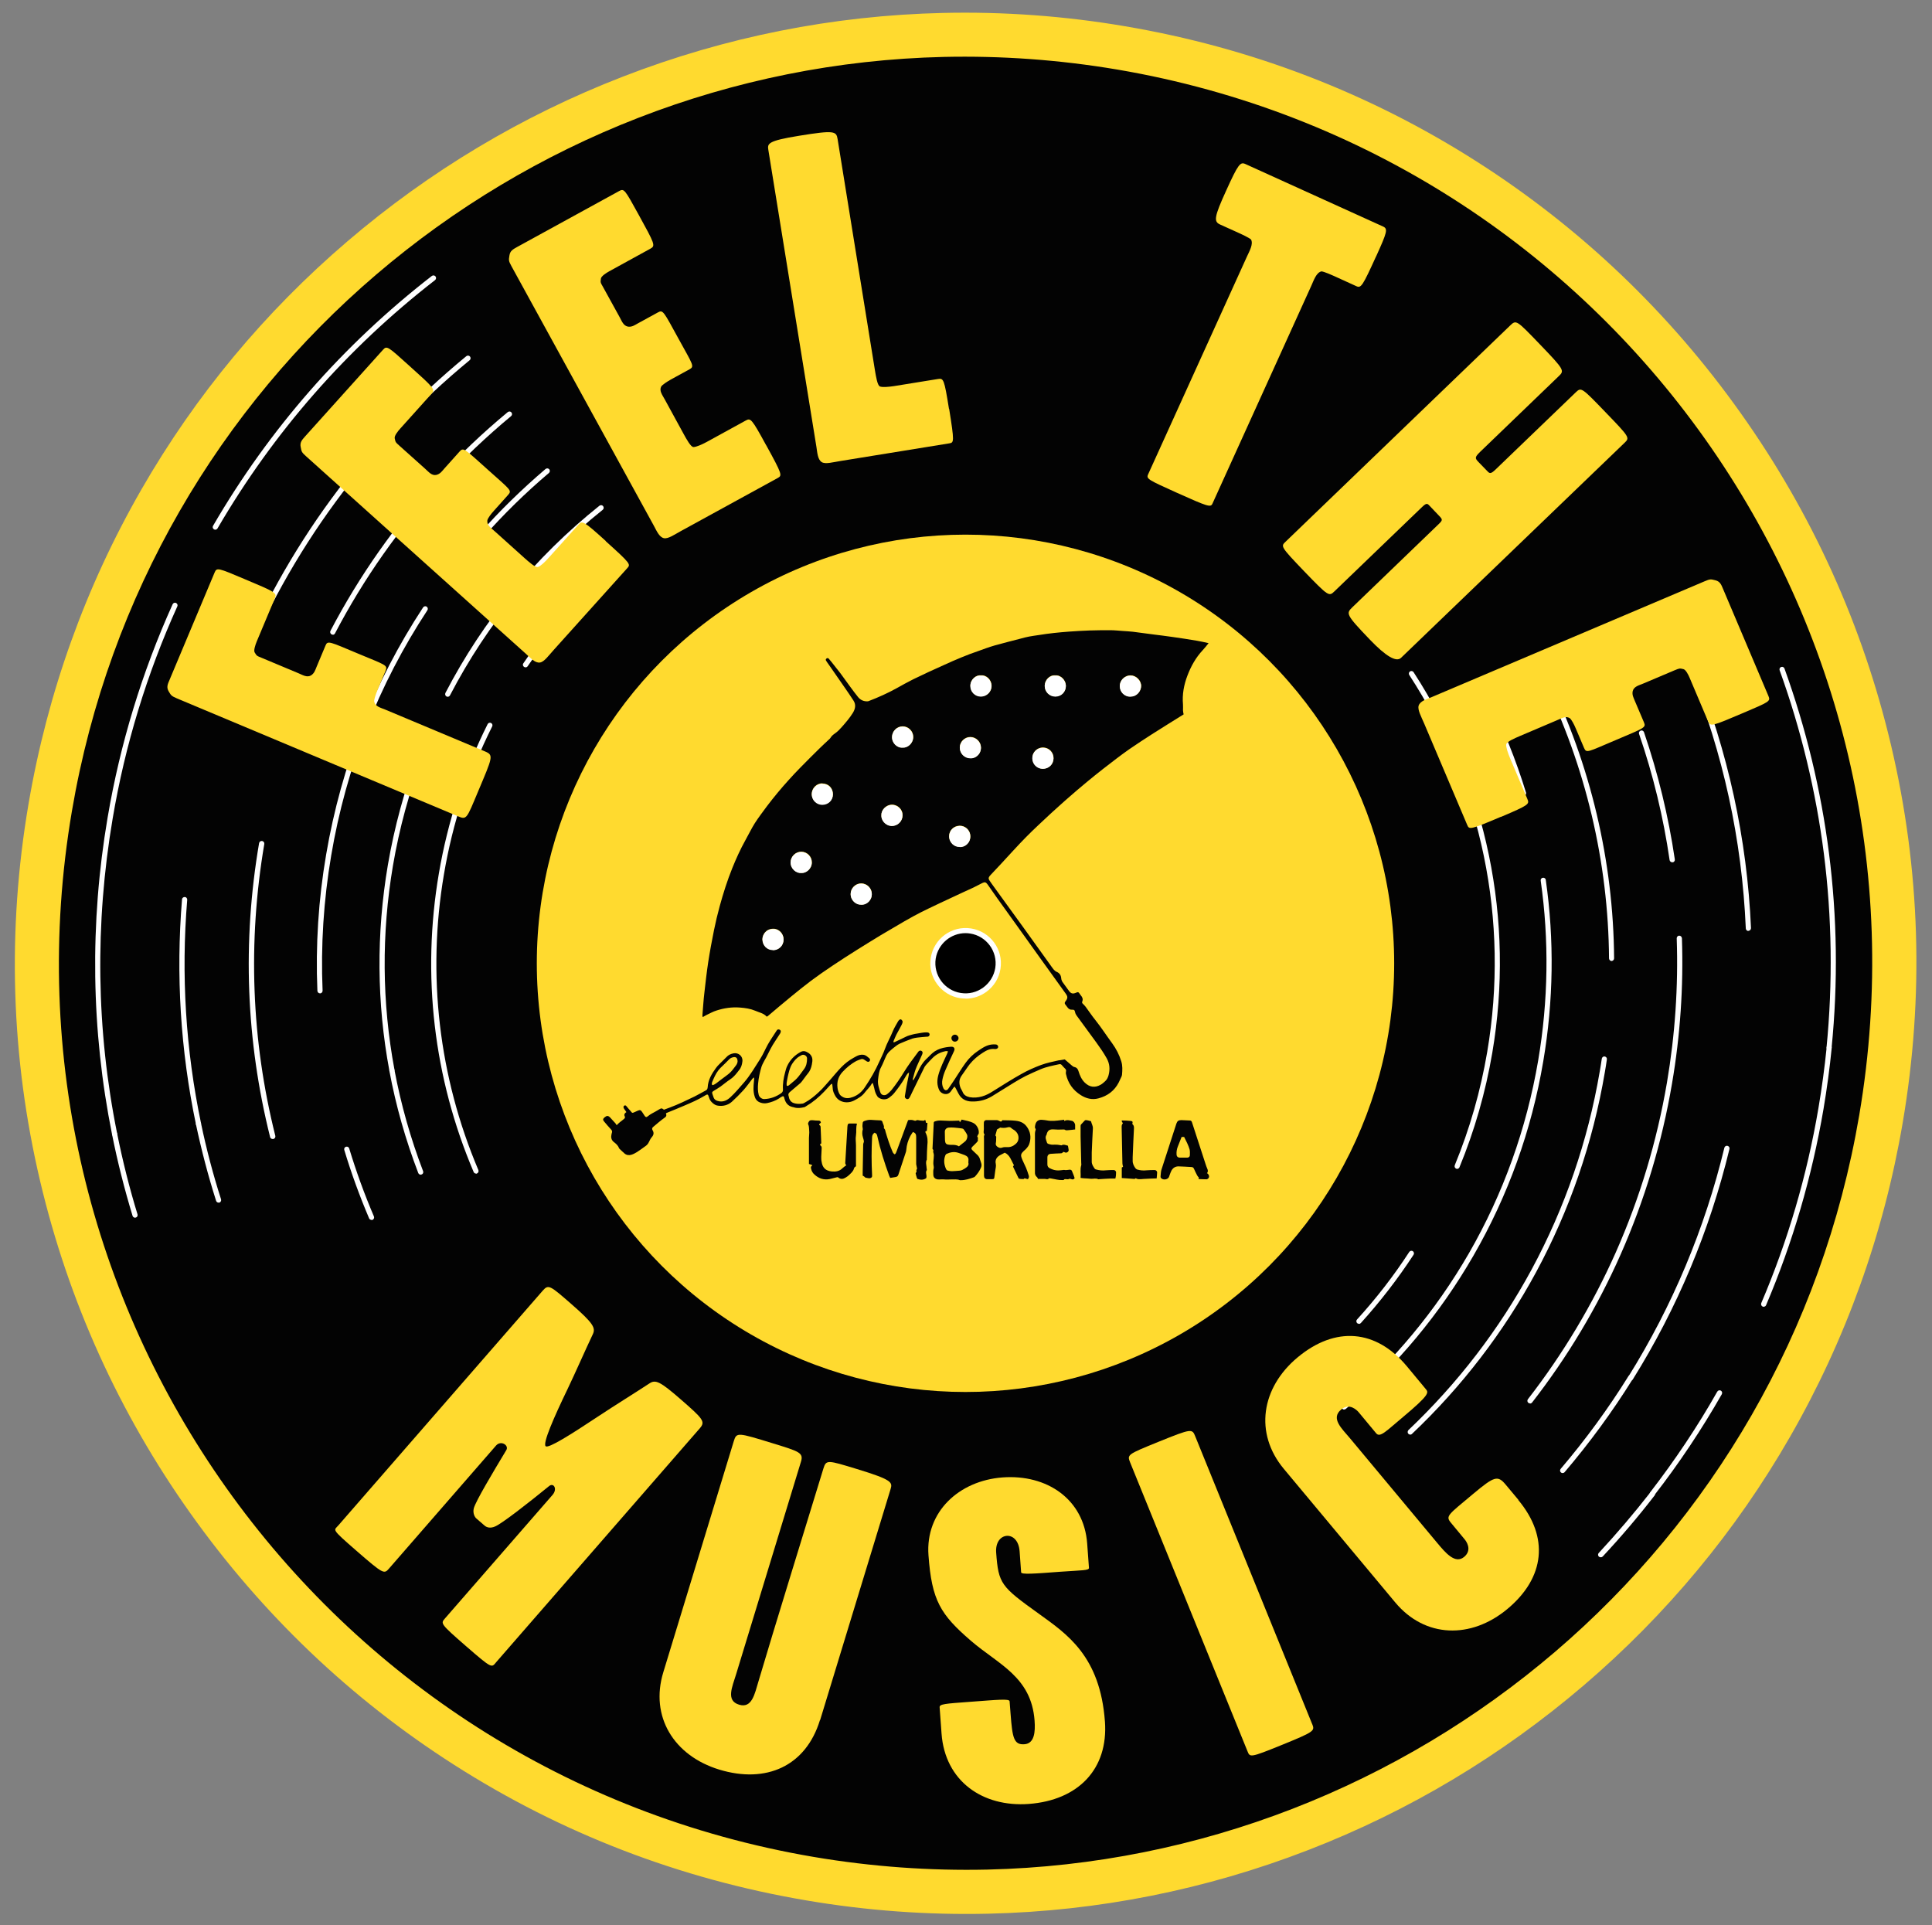
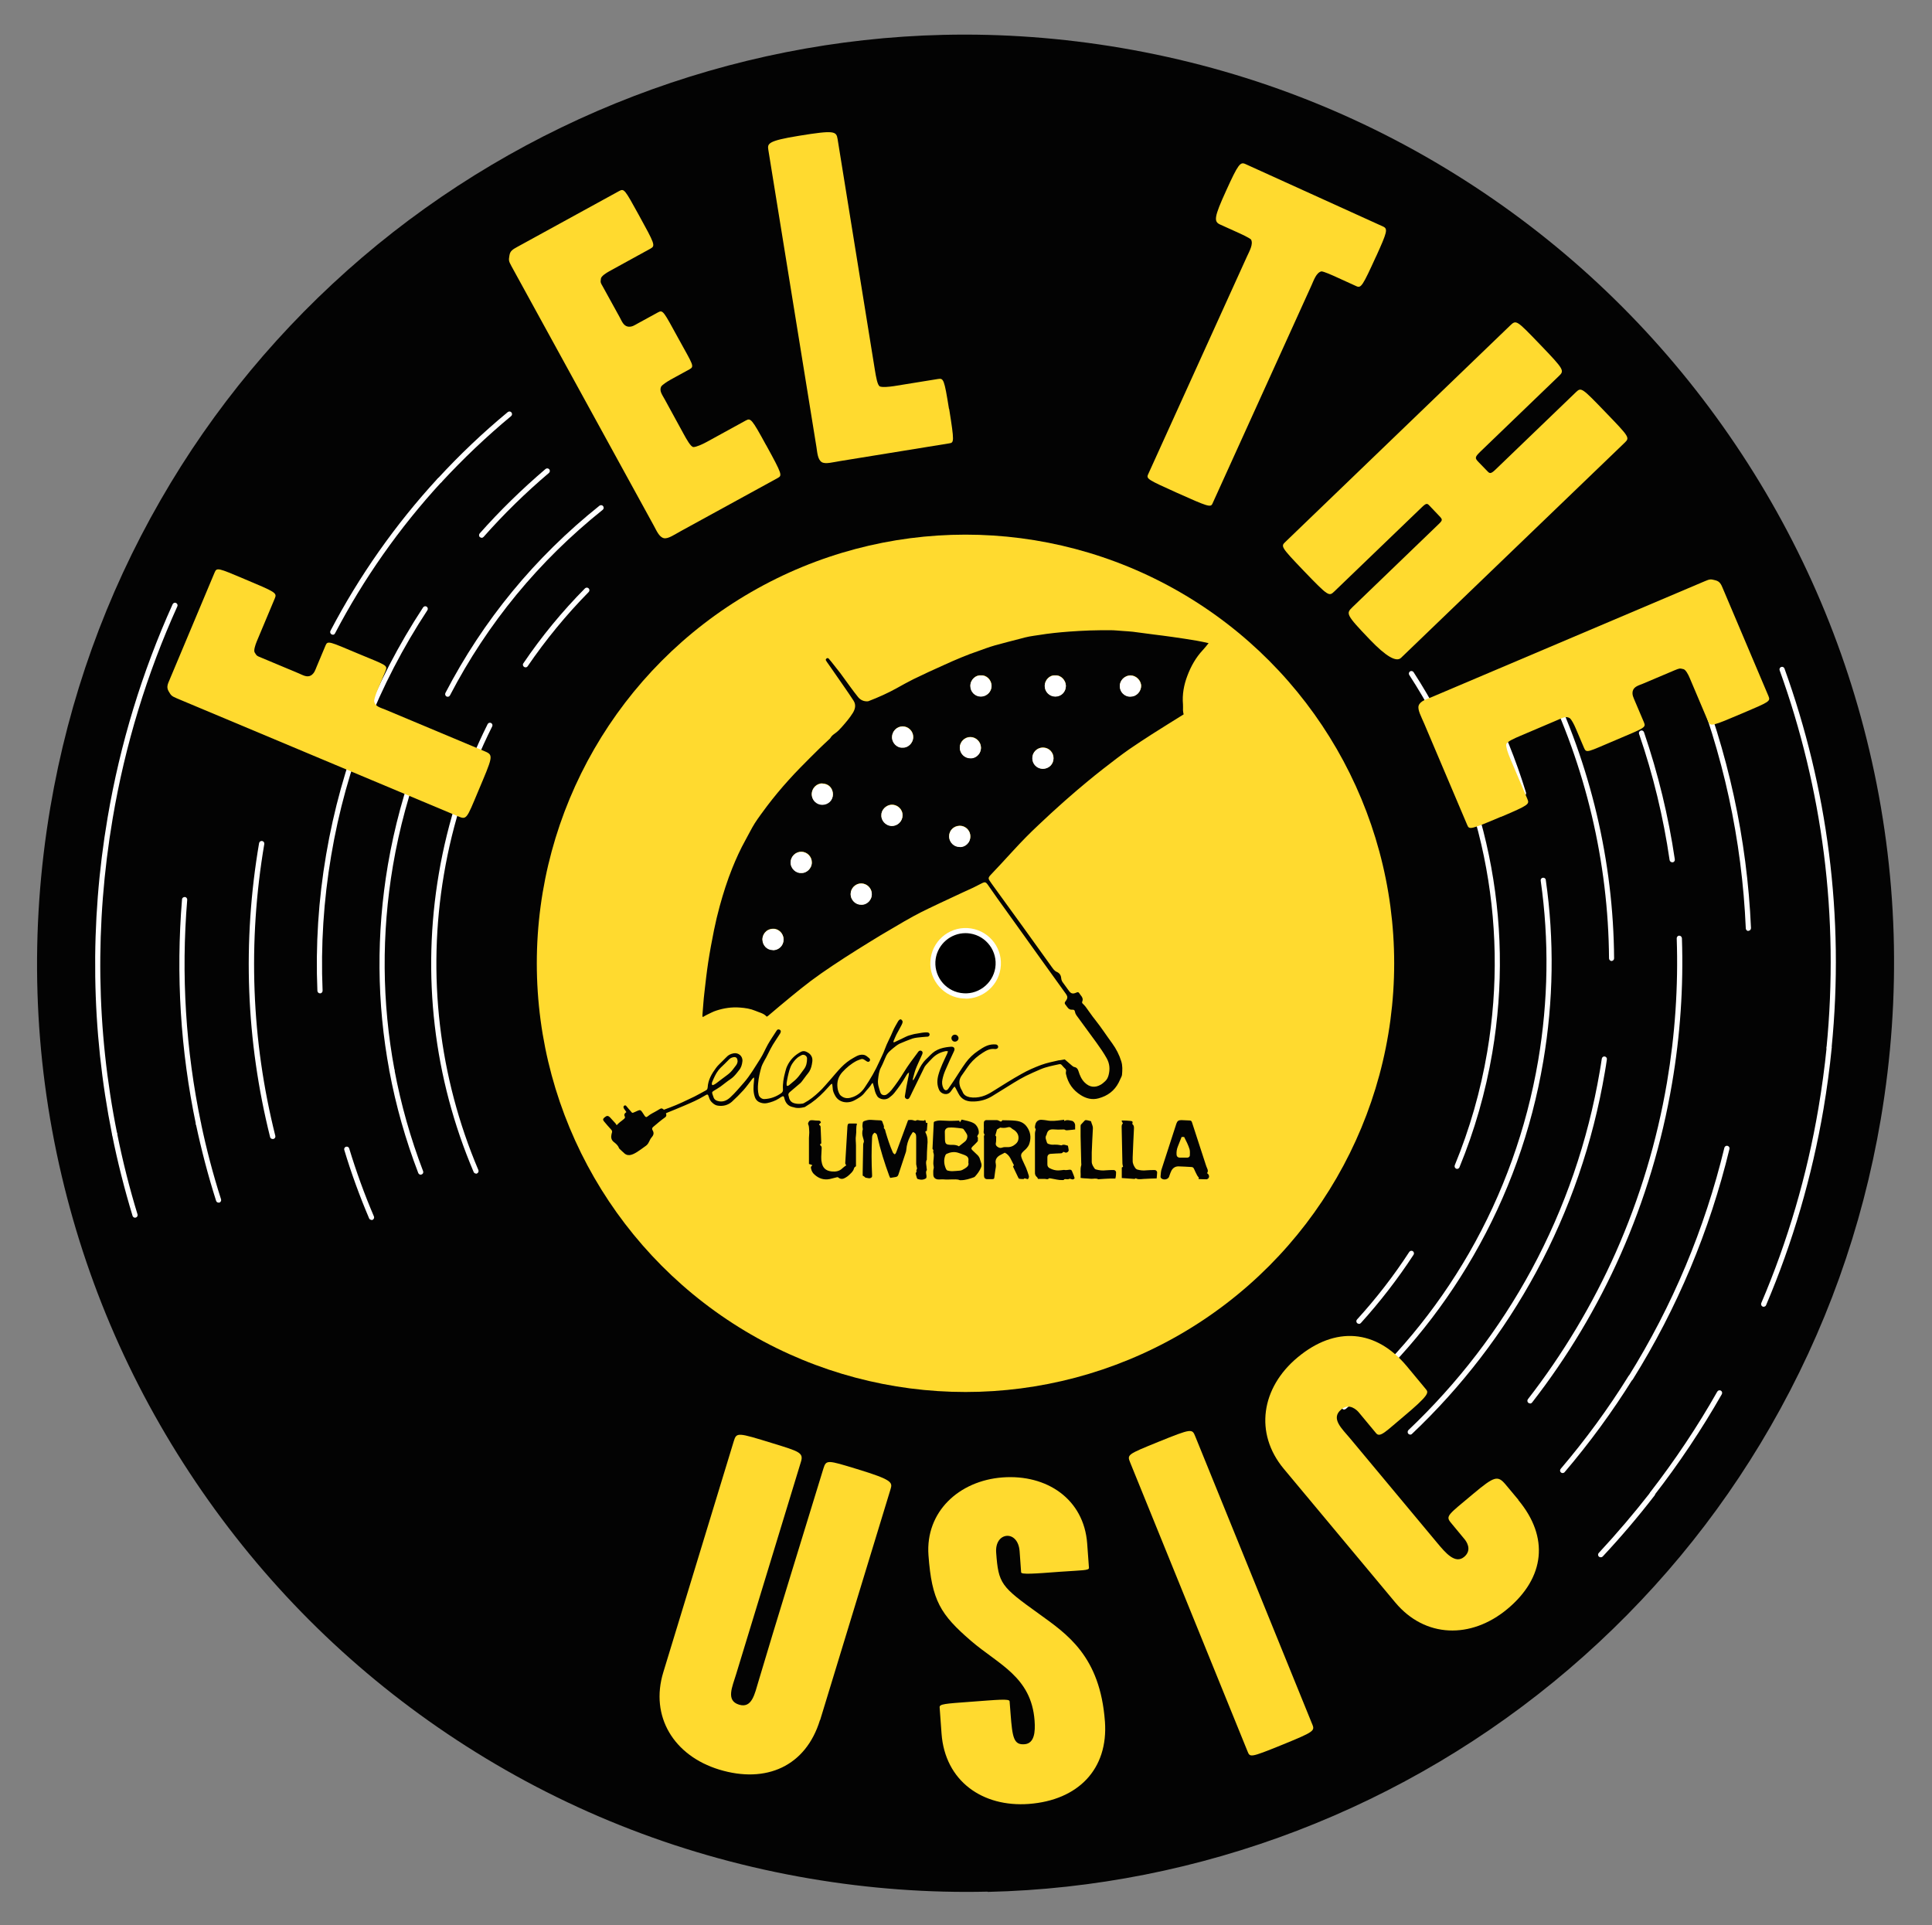
<svg xmlns="http://www.w3.org/2000/svg" id="Layer_1" viewBox="0 0 152.42 151.87">
  <rect x="0" y="0" width="152.42" height="151.87" fill="#808080" stroke="none" />
  <defs>
    <style>.cls-1{fill:#030303;}.cls-1,.cls-2,.cls-3,.cls-4{stroke-width:0px;}.cls-2{fill:#000;}.cls-3{fill:#ffda2f;}.cls-4{fill:#fff;}</style>
  </defs>
  <path class="cls-1" d="M77.93,149.24c-4.67.11-9.39-.24-14.03-1.03-9.75-1.66-18.88-5.18-27.14-10.46-7.98-5.1-14.82-11.62-20.32-19.38-5.5-7.76-9.4-16.37-11.57-25.59-2.25-9.54-2.55-19.33-.9-29.08,1.46-8.6,4.39-16.76,8.7-24.25,4.16-7.24,9.51-13.67,15.89-19.13C41.36,9.39,57.66,3.14,74.42,2.75c4.67-.11,9.39.24,14.03,1.03,9.75,1.66,18.88,5.18,27.14,10.46,7.98,5.1,14.82,11.62,20.32,19.38,5.5,7.76,9.4,16.37,11.57,25.59,2.25,9.54,2.55,19.33.9,29.08-1.46,8.6-4.39,16.76-8.7,24.25-4.16,7.24-9.51,13.67-15.89,19.13-12.82,10.96-29.11,17.21-45.88,17.59Z" />
-   <path class="cls-3" d="M74.46,4.49c4.51-.1,9.09.22,13.7,1,38.94,6.62,65.14,43.55,58.52,82.49-5.84,34.32-35.23,58.75-68.79,59.52-4.51.1-9.09-.22-13.7-1C25.25,139.88-.95,102.95,5.67,64.01,11.51,29.69,40.91,5.26,74.46,4.49M74.39,1.02h0s0,0,0,0c-8.67.2-17.16,1.89-25.26,5.03-7.93,3.07-15.23,7.44-21.71,12.98-6.53,5.58-12,12.17-16.26,19.58-4.41,7.67-7.41,16.02-8.91,24.82-1.7,9.98-1.39,19.99.92,29.77,2.23,9.44,6.21,18.25,11.85,26.19s12.63,14.62,20.8,19.84c8.46,5.41,17.81,9.01,27.79,10.7,4.75.81,9.58,1.16,14.36,1.05,8.67-.2,17.16-1.89,25.26-5.03,7.93-3.07,15.23-7.44,21.71-12.98,6.53-5.58,12-12.17,16.26-19.58,4.41-7.67,7.41-16.02,8.91-24.82,1.7-9.98,1.39-19.99-.92-29.77-2.23-9.44-6.21-18.25-11.85-26.19-5.63-7.94-12.63-14.62-20.8-19.84-8.46-5.41-17.81-9.01-27.79-10.7-4.75-.81-9.58-1.16-14.36-1.05h0Z" />
-   <path class="cls-4" d="M16.99,41.79s-.07,0-.11-.03c-.1-.06-.13-.18-.07-.28,4.44-7.64,10.25-14.27,17.26-19.71.09-.07.22-.05.29.04.07.09.05.22-.04.29-6.97,5.41-12.74,12-17.16,19.59-.04.06-.1.1-.17.1Z" />
  <path class="cls-4" d="M9.04,89.66c-.1,0-.19-.07-.2-.16-1.65-8.24-1.77-16.65-.35-25,.99-5.83,2.72-11.49,5.13-16.83.05-.1.17-.15.27-.1.1.05.15.17.1.27-2.4,5.31-4.12,10.93-5.1,16.73-1.41,8.31-1.3,16.67.35,24.85.02.11-.05.22-.16.24-.01,0-.02,0-.04,0Z" />
  <path class="cls-4" d="M10.66,96.07c-.09,0-.17-.06-.2-.14-.64-2.11-1.19-4.27-1.62-6.43-.02-.11.05-.22.16-.24.11-.02.22.05.24.16.43,2.15.97,4.3,1.61,6.39.03.11-.03.22-.14.25-.02,0-.04,0-.05,0Z" />
  <path class="cls-4" d="M126.28,122.86c-.05,0-.1-.02-.14-.05-.08-.08-.09-.21-.01-.29,1.42-1.53,2.79-3.14,4.07-4.78.07-.09.2-.11.29-.04s.11.2.04.29c-1.28,1.66-2.66,3.28-4.09,4.81-.04.04-.09.06-.14.06Z" />
  <path class="cls-4" d="M130.36,118.06s-.09-.01-.13-.04c-.09-.07-.11-.2-.04-.29,1.94-2.51,3.73-5.18,5.29-7.94.06-.1.18-.13.28-.08.1.06.13.18.08.28-1.58,2.77-3.37,5.46-5.33,7.98-.04.05-.1.08-.16.08Z" />
  <path class="cls-4" d="M139.14,103.1s-.06,0-.08-.02c-.1-.04-.15-.16-.11-.27,2.09-4.9,3.61-10.07,4.51-15.38.27-1.59.49-3.21.65-4.81.01-.11.11-.2.22-.18.11.01.19.11.18.22-.16,1.61-.38,3.24-.65,4.84-.91,5.33-2.43,10.54-4.53,15.47-.03.08-.11.12-.18.12Z" />
  <path class="cls-4" d="M144.31,82.85s-.02,0-.03,0c-.11-.01-.19-.11-.18-.22.5-5.09.43-10.23-.21-15.28-.63-4.92-1.8-9.79-3.49-14.47-.04-.11.02-.22.12-.26.11-.04.22.02.26.12,1.7,4.71,2.88,9.6,3.51,14.55.65,5.08.72,10.25.21,15.37-.01.1-.1.18-.2.18Z" />
  <path class="cls-4" d="M17.25,94.88c-.09,0-.17-.05-.2-.14-.63-1.98-1.16-4.01-1.59-6.03-.02-.11.05-.22.16-.24.11-.02.22.05.24.16.42,2.01.95,4.03,1.58,5.99.03.11-.03.22-.13.26-.02,0-.04,0-.06,0Z" />
  <path class="cls-4" d="M123.29,116.22s-.1-.01-.14-.05c-.09-.07-.1-.2-.02-.29,1.95-2.29,3.75-4.75,5.33-7.29.06-.1.19-.13.28-.07.1.06.13.19.07.28-1.6,2.57-3.41,5.04-5.37,7.34-.04.05-.09.07-.15.07Z" />
  <path class="cls-4" d="M128.65,108.91s-.08,0-.11-.03c-.1-.06-.13-.19-.07-.28,3.47-5.57,6.02-11.64,7.57-18.05.03-.11.14-.18.25-.15.11.03.18.14.15.25-1.56,6.45-4.12,12.56-7.62,18.17-.04.06-.1.09-.17.1Z" />
  <path class="cls-4" d="M137.94,73.45c-.11,0-.2-.08-.21-.2-.3-6.99-1.79-13.83-4.43-20.34-.04-.1,0-.22.11-.27.1-.04.22,0,.27.11,2.65,6.55,4.15,13.43,4.46,20.47,0,.11-.08.21-.2.21h0Z" />
-   <path class="cls-4" d="M18.8,53.19s-.05,0-.08-.01c-.1-.04-.16-.16-.11-.27,3.85-9.62,10.13-18.2,18.18-24.81.09-.07.22-.06.29.03.07.09.06.22-.03.29-7.99,6.57-14.24,15.09-18.06,24.65-.03.08-.11.13-.19.13Z" />
  <path class="cls-4" d="M15.66,88.87c-.1,0-.18-.06-.2-.16-1.22-5.82-1.59-11.79-1.1-17.75,0-.11.11-.2.22-.19.11,0,.2.11.19.22-.49,5.91-.12,11.84,1.09,17.63.02.11-.05.22-.16.24-.01,0-.03,0-.04,0Z" />
  <path class="cls-4" d="M34.68,38.1c-.05,0-.1-.02-.14-.05-.08-.08-.09-.21-.01-.29,1.71-1.86,3.57-3.63,5.53-5.25.09-.07.22-.06.29.03s.06.22-.03.29c-1.94,1.61-3.78,3.36-5.49,5.21-.04.04-.09.06-.15.07Z" />
  <path class="cls-4" d="M26.26,50.07s-.07,0-.1-.02c-.1-.05-.14-.18-.09-.28,2.28-4.35,5.12-8.39,8.45-12.01.08-.08.21-.09.29-.01.08.08.09.21.01.29-3.31,3.6-6.13,7.61-8.39,11.93-.04.07-.1.11-.18.11Z" />
  <path class="cls-4" d="M21.51,89.86c-.09,0-.18-.06-.2-.15-1.9-7.6-2.2-15.4-.87-23.19.02-.11.12-.19.24-.17.11.02.19.12.17.24-1.31,7.73-1.02,15.48.87,23.02.03.11-.04.22-.15.25-.02,0-.03,0-.05,0Z" />
  <path class="cls-4" d="M120.71,110.72s-.09-.01-.13-.04c-.09-.07-.11-.2-.04-.29,2.77-3.57,5.11-7.48,6.94-11.6,1.88-4.25,3.24-8.75,4.03-13.38.64-3.77.9-7.59.77-11.38,0-.11.08-.21.2-.21h0c.11,0,.2.09.21.2.13,3.81-.13,7.67-.78,11.46-.79,4.66-2.16,9.2-4.05,13.48-1.84,4.16-4.19,8.09-6.99,11.69-.04.05-.1.08-.16.08Z" />
  <path class="cls-4" d="M131.93,68.03c-.1,0-.19-.07-.21-.17-.49-3.38-1.3-6.73-2.41-9.96-.04-.11.02-.22.13-.26.11-.04.22.02.26.13,1.11,3.26,1.93,6.63,2.43,10.03.02.11-.06.22-.17.23,0,0-.02,0-.03,0Z" />
  <path class="cls-4" d="M29.31,96.24c-.08,0-.16-.04-.19-.12-.75-1.76-1.41-3.57-1.96-5.4-.03-.11.03-.22.14-.25s.22.03.25.14c.55,1.81,1.2,3.61,1.95,5.36.04.1,0,.22-.11.27-.02.01-.05.02-.08.02Z" />
  <path class="cls-4" d="M111.26,113.18c-.06,0-.11-.02-.15-.06-.08-.08-.07-.21,0-.29,3.9-3.7,7.17-7.96,9.72-12.67,2.63-4.87,4.44-10.13,5.38-15.64.06-.33.11-.67.16-1,.02-.11.12-.19.23-.17.11.02.19.12.17.23-.05.34-.1.68-.16,1.01-.94,5.55-2.77,10.86-5.42,15.77-2.57,4.75-5.86,9.04-9.8,12.77-.04.04-.09.05-.14.06Z" />
  <path class="cls-4" d="M127.15,75.82h0c-.11,0-.2-.09-.21-.2-.05-7.58-1.85-15.19-5.21-22.02-.05-.1,0-.22.09-.27.1-.05.22,0,.27.09,3.39,6.88,5.2,14.55,5.25,22.19,0,.11-.09.2-.2.21Z" />
  <path class="cls-4" d="M38,42.43s-.1-.02-.14-.05c-.08-.07-.09-.2-.02-.29,1.6-1.81,3.36-3.52,5.2-5.09.09-.07.21-.06.29.02.07.09.06.22-.02.29-1.83,1.55-3.57,3.25-5.16,5.05-.04.04-.09.07-.15.07Z" />
  <path class="cls-4" d="M25.25,78.37c-.11,0-.2-.08-.21-.2-.15-3.58.08-7.19.69-10.75,1.2-7.03,3.77-13.59,7.65-19.5.06-.09.19-.12.28-.06.09.06.12.19.06.28-3.85,5.86-6.41,12.37-7.59,19.35-.6,3.53-.83,7.12-.68,10.67,0,.11-.08.21-.2.21h0Z" />
  <path class="cls-4" d="M33.2,92.68c-.08,0-.16-.05-.2-.13-1-2.61-1.77-5.32-2.28-8.06-.02-.11.05-.22.16-.24.11-.02.22.05.24.16.51,2.72,1.27,5.4,2.26,7.99.04.11-.01.22-.12.26-.02,0-.05.01-.07.01Z" />
  <path class="cls-4" d="M106.06,111.21c-.06,0-.12-.02-.16-.07-.07-.09-.06-.21.02-.29,4-3.41,7.35-7.44,9.97-11.98,2.7-4.69,4.54-9.81,5.46-15.2.8-4.72.87-9.49.2-14.19-.02-.11.06-.22.17-.23.11-.02.22.06.23.17.68,4.74.61,9.55-.2,14.32-.92,5.44-2.78,10.6-5.51,15.33-2.64,4.58-6.02,8.64-10.06,12.08-.04.03-.08.05-.13.05Z" />
  <path class="cls-4" d="M120.21,62.78c-.09,0-.17-.06-.2-.14-.78-2.56-1.8-5.06-3.02-7.45-.05-.1-.01-.22.09-.27.1-.05.22-.01.27.09,1.23,2.41,2.25,4.94,3.04,7.52.03.11-.03.22-.14.26-.02,0-.04,0-.06,0Z" />
  <path class="cls-4" d="M35.33,54.97s-.07,0-.1-.02c-.1-.05-.14-.18-.09-.28,2.98-5.74,7.07-10.71,12.15-14.77.09-.07.22-.06.29.03.07.09.06.22-.03.29-5.04,4.03-9.09,8.95-12.05,14.64-.04.07-.1.11-.18.11Z" />
  <path class="cls-4" d="M30.93,84.65c-.1,0-.19-.07-.21-.17-1-5.35-1.04-10.82-.12-16.24.51-2.97,1.3-5.89,2.36-8.69.04-.11.16-.16.26-.12.11.04.16.16.12.26-1.05,2.77-1.84,5.67-2.34,8.61-.91,5.37-.87,10.79.12,16.09.02.11-.05.22-.16.24-.01,0-.02,0-.03,0Z" />
  <path class="cls-4" d="M107.21,104.44c-.05,0-.1-.02-.14-.05-.08-.08-.09-.21-.01-.29,1.51-1.66,2.9-3.45,4.12-5.33.06-.09.19-.12.28-.06.09.06.12.19.06.28-1.24,1.9-2.64,3.71-4.16,5.39-.04.04-.09.07-.15.07Z" />
  <path class="cls-4" d="M114.96,92.22s-.06,0-.08-.02c-.1-.04-.15-.16-.11-.27,1.18-2.86,2.04-5.87,2.56-8.94,1.76-10.37-.42-20.93-6.15-29.74-.06-.09-.03-.22.06-.28.09-.06.22-.03.28.06,5.78,8.9,7.99,19.56,6.21,30.03-.53,3.11-1.4,6.14-2.59,9.03-.03.08-.11.12-.18.13Z" />
  <path class="cls-4" d="M41.46,52.65s-.08-.01-.12-.04c-.09-.06-.12-.19-.05-.28,1.43-2.11,3.06-4.09,4.86-5.91.08-.08.21-.08.29,0,.08.08.08.21,0,.29-1.77,1.8-3.39,3.77-4.81,5.85-.04.06-.1.09-.16.09Z" />
-   <path class="cls-4" d="M37.56,92.59c-.08,0-.16-.05-.19-.12-3.16-7.42-4.11-15.55-2.75-23.54.7-4.12,2-8.1,3.85-11.8.05-.1.17-.14.27-.09.1.05.14.17.09.27-1.84,3.67-3.12,7.6-3.81,11.69-1.34,7.9-.4,15.96,2.72,23.31.04.1,0,.22-.11.27-.02.01-.05.02-.08.02Z" />
+   <path class="cls-4" d="M37.56,92.59c-.08,0-.16-.05-.19-.12-3.16-7.42-4.11-15.55-2.75-23.54.7-4.12,2-8.1,3.85-11.8.05-.1.17-.14.27-.09.1.05.14.17.09.27-1.84,3.67-3.12,7.6-3.81,11.69-1.34,7.9-.4,15.96,2.72,23.31.04.1,0,.22-.11.27-.02.01-.05.02-.08.02" />
  <circle class="cls-3" cx="76.17" cy="76" r="33.82" />
  <circle class="cls-2" cx="76.17" cy="76" r="2.58" />
  <path class="cls-4" d="M76.18,78.78c-.14,0-.29-.01-.43-.03-.73-.11-1.38-.51-1.82-1.11s-.62-1.34-.5-2.07c.24-1.52,1.66-2.56,3.18-2.32,1.52.24,2.56,1.66,2.32,3.18-.11.73-.51,1.38-1.11,1.82-.48.35-1.05.54-1.64.54ZM76.17,73.62c-1.15,0-2.16.84-2.35,2.01-.2,1.29.69,2.51,1.98,2.71.63.1,1.25-.05,1.77-.43.51-.37.85-.93.95-1.55h0c.2-1.29-.69-2.51-1.98-2.71-.12-.02-.25-.03-.37-.03Z" />
  <path class="cls-1" d="M75.31,85.72c-.06.07-.1.1-.13.15-.06.08-.11.16-.17.24-.27.36-.76.2-.91-.1-.19-.4-.18-.79-.07-1.2.16-.58.43-1.11.68-1.65.03-.06.05-.13.08-.22-.08,0-.14-.03-.19-.01-.4.08-.74.25-1.03.54-.17.17-.33.34-.49.52-.07.08-.14.17-.18.27-.32.64-.63,1.28-.94,1.92-.07.14-.12.27-.2.41-.07.13-.19.16-.29.08-.07-.05-.1-.13-.08-.21.04-.24.08-.48.12-.72.06-.32.13-.64.19-.95,0-.05,0-.1.02-.18-.06.04-.09.06-.11.08-.07.09-.14.19-.19.29-.25.44-.55.85-.86,1.24-.11.14-.26.27-.41.38-.24.18-.58.17-.83,0-.07-.05-.12-.12-.16-.2-.1-.17-.15-.36-.19-.56-.03-.13-.07-.25-.11-.4-.05.04-.09.05-.1.08-.14.26-.37.45-.54.68-.21.28-.51.45-.81.61-.26.14-.56.19-.85.13-.27-.06-.5-.21-.65-.46-.12-.21-.22-.42-.22-.67,0-.1-.03-.19-.04-.31-.06.03-.1.04-.12.07-.07.07-.13.15-.2.22-.41.46-.84.88-1.34,1.23-.15.1-.3.19-.45.29-.03.02-.06.04-.09.04-.26.06-.52.1-.79.02-.04-.01-.08-.03-.12-.03-.38-.08-.57-.34-.66-.69,0-.02,0-.03-.01-.05-.04-.13-.08-.14-.19-.08-.08.04-.15.09-.22.14-.29.19-.62.3-.95.37-.16.03-.35.02-.51-.04-.23-.07-.39-.24-.46-.48-.13-.39-.1-.79-.06-1.19.01-.1.03-.19,0-.32-.06.05-.1.08-.13.12-.23.3-.45.61-.7.89-.29.32-.6.63-.92.92-.3.26-.68.36-1.09.3-.17-.02-.31-.11-.43-.22-.13-.11-.22-.25-.27-.42-.09-.29-.11-.29-.37-.13-.51.31-1.05.54-1.59.77-.44.19-.89.37-1.33.55-.03.01-.06.03-.11.05,0,.03.01.05.02.08.03.11-.01.19-.1.25-.16.12-.33.24-.48.37-.15.12-.29.24-.44.37-.09.07-.12.16-.06.26.13.21.1.38-.07.57-.12.13-.17.31-.27.47-.04.07-.1.13-.16.18-.23.17-.47.34-.71.5-.14.09-.29.17-.45.22-.19.06-.38.04-.54-.09-.14-.12-.27-.25-.41-.38-.02-.02-.03-.04-.04-.06-.07-.2-.23-.34-.39-.46-.23-.18-.25-.4-.19-.65,0-.02.01-.04.02-.07.04-.11.03-.19-.06-.28-.19-.2-.37-.42-.55-.63-.11-.13-.1-.21.03-.32.19-.16.29-.16.46.02.14.15.28.3.41.45.03.04.06.09.09.14.11-.1.18-.18.26-.24.11-.09.23-.17.34-.27.03-.03.07-.1.06-.13-.09-.16-.07-.28.11-.39-.06-.09-.12-.18-.18-.26-.02-.04-.05-.08-.05-.12,0-.06.01-.11.08-.14.07-.03.11,0,.15.05.11.14.23.27.35.41.11.14.11.14.27.07.09-.04.18-.08.27-.12.18-.08.24-.06.35.1.07.1.14.21.21.32.07.09.13.11.22.03.23-.2.51-.31.77-.47.05-.03.1-.06.15-.09.17-.1.2-.1.37.03.15-.06.31-.11.46-.17.67-.25,1.31-.56,1.95-.87.3-.15.59-.32.89-.48.08-.04.13-.1.14-.19,0-.02.01-.03.01-.05.03-.59.32-1.08.66-1.54.15-.21.36-.38.54-.57.09-.1.19-.18.28-.28.15-.17.35-.26.57-.3.39-.07.74.24.69.64-.03.26-.1.51-.28.71-.05.06-.09.12-.14.18-.16.2-.33.39-.55.53-.26.17-.5.38-.75.56-.17.12-.36.23-.54.34-.14.09-.15.12-.1.27.02.07.05.13.07.2.07.25.25.32.48.36.35.05.62-.1.86-.32.39-.36.72-.76,1.07-1.16.5-.57.87-1.23,1.28-1.86.23-.36.4-.77.61-1.15.21-.37.46-.73.69-1.09.04-.07.1-.11.19-.09.07.02.13.06.14.14,0,.06-.02.12-.05.17-.12.19-.24.38-.37.57-.29.42-.51.88-.74,1.34-.07.13-.15.25-.21.38-.06.11-.11.22-.15.33-.13.43-.23.87-.27,1.33-.03.31-.03.61.05.91.05.17.25.33.44.32.5-.02.94-.19,1.34-.47.09-.07.14-.16.13-.28-.03-.46.05-.91.17-1.36.05-.17.08-.33.16-.49.23-.5.59-.86,1.07-1.12.16-.09.32-.08.47,0,.22.1.39.27.44.51.03.15,0,.32-.03.48-.05.26-.14.51-.32.72-.17.2-.31.42-.47.62-.06.08-.13.15-.21.21-.24.21-.48.41-.73.62-.11.09-.16.19-.1.33.02.05.02.11.04.17.06.19.18.32.37.38.22.07.44.07.67.04.06,0,.11-.04.16-.06.43-.23.8-.53,1.15-.86.34-.31.62-.67.93-1.01.27-.31.53-.63.82-.93.29-.3.61-.55.97-.75.16-.09.32-.19.5-.23.22-.05.41-.02.59.13.05.05.11.08.16.13.07.07.08.15.03.22-.05.07-.13.08-.22.03-.07-.04-.14-.09-.2-.13-.08-.05-.16-.08-.25-.05-.12.04-.24.08-.35.13-.44.23-.81.54-1.14.9-.31.35-.43.74-.38,1.2.02.19.07.36.16.52.05.09.12.15.2.2.29.19.58.14.88.03.39-.15.7-.42.92-.76.44-.65.83-1.32,1.15-2.04.14-.32.31-.63.42-.95.18-.51.45-.96.65-1.46.11-.26.26-.5.4-.75.02-.04.06-.08.1-.12.05-.04.12-.06.17-.01.04.04.09.1.09.15,0,.09-.04.18-.08.26-.13.26-.28.51-.41.76-.09.17-.15.35-.23.53,0,.02,0,.04,0,.08.04,0,.07,0,.1-.02.29-.13.57-.27.86-.41.1-.05.2-.09.31-.12.18-.05.37-.11.55-.13.28-.04.56-.12.84-.1.11,0,.19.07.19.16,0,.09-.06.17-.17.18-.02,0-.05,0-.07,0-.25.02-.5.04-.74.07-.13.02-.27.04-.39.08-.34.13-.67.25-1,.4-.18.09-.34.22-.5.35-.12.1-.24.2-.35.31-.07.08-.14.17-.19.27-.15.31-.26.63-.42.93-.17.31-.2.65-.24.99-.04.35.08.66.18.98.08.27.38.28.54.15.12-.09.24-.2.34-.32.36-.45.68-.92.98-1.41.33-.54.71-1.04,1.09-1.55.01-.02.03-.04.04-.06.08-.1.17-.12.26-.07.09.05.11.14.06.26-.04.09-.08.18-.12.27-.14.31-.29.62-.41.94-.09.24-.14.49-.21.73,0,.03,0,.07,0,.13.04-.05.08-.07.09-.1.11-.2.22-.41.32-.62.16-.35.35-.68.63-.95.23-.21.42-.45.69-.63.28-.18.59-.27.91-.32.12-.02.24-.03.36-.04.25-.02.35.14.24.36-.23.5-.47,1-.68,1.5-.1.23-.18.48-.23.73-.05.23-.03.47.08.69.1.18.26.21.38.04.16-.22.31-.46.47-.69.3-.45.58-.92.9-1.36.27-.37.6-.69.99-.95.22-.15.44-.3.69-.4.23-.09.46-.12.7-.1.11,0,.19.1.19.19,0,.09-.08.16-.19.17-.03,0-.06,0-.09,0-.35-.04-.64.1-.93.29-.39.25-.74.54-1.03.9-.22.28-.4.58-.61.86-.18.24-.25.49-.19.78.02.09.04.18.08.26.05.11.12.2.16.31.1.25.32.35.55.4.33.06.65.03.98-.06.32-.09.61-.25.89-.43.74-.46,1.47-.93,2.23-1.35.49-.28,1-.5,1.53-.7.46-.17.93-.26,1.41-.37.06-.01.12,0,.17-.02.09-.01.17-.03.29-.05.17.15.37.32.57.49.06.05.12.1.19.11.19.04.28.16.33.34.1.32.23.63.48.88.38.38.82.44,1.28.17.12-.07.23-.17.34-.27.14-.13.22-.29.27-.48.12-.46.09-.9-.15-1.33-.24-.43-.52-.83-.8-1.22-.52-.72-1.05-1.44-1.58-2.16-.06-.08-.1-.17-.12-.27-.02-.15-.08-.19-.22-.18-.16.01-.27-.05-.36-.17-.06-.08-.13-.17-.19-.25-.06-.08-.05-.16.02-.24.19-.25.19-.37.01-.62-.68-.95-1.37-1.9-2.05-2.85-.62-.86-1.23-1.71-1.84-2.57-.5-.7-1-1.39-1.5-2.09-.24-.33-.46-.67-.7-1-.02-.03-.05-.07-.07-.1-.12-.17-.22-.2-.4-.11-.25.12-.48.25-.73.37-.58.27-1.17.53-1.75.81-.59.28-1.19.55-1.78.84-.39.19-.78.38-1.16.59-.5.27-.99.56-1.48.85-.38.22-.76.44-1.14.67-.63.38-1.25.77-1.88,1.16-.65.41-1.29.82-1.93,1.25-.57.38-1.13.77-1.68,1.18-.53.4-1.04.81-1.55,1.23-.62.51-1.23,1.02-1.84,1.54-.03.02-.06.04-.08.05-.02,0-.02,0-.03,0-.24-.27-.59-.32-.9-.46-.38-.16-.79-.22-1.2-.25-.64-.05-1.26.04-1.87.24-.26.08-.5.22-.74.33-.11.05-.21.12-.32.18-.05-.07-.03-.14-.03-.2.05-.57.08-1.14.15-1.71.09-.8.18-1.6.3-2.4.13-.85.29-1.7.46-2.55.13-.64.28-1.27.45-1.89.28-1.02.6-2.03,1-3.02.3-.74.63-1.47,1.02-2.17.25-.44.47-.91.74-1.34.3-.47.64-.91.97-1.36.54-.71,1.11-1.4,1.71-2.06.3-.34.61-.66.93-.99.5-.51,1-1.01,1.51-1.51.24-.24.49-.46.73-.69.05-.04.1-.09.13-.14.09-.16.23-.26.37-.36.2-.14.36-.31.52-.49.31-.35.62-.71.87-1.11.19-.31.27-.64.06-.97-.24-.38-.5-.74-.75-1.11-.34-.49-.68-.98-1.02-1.47-.11-.16-.22-.31-.33-.47-.03-.04-.06-.09-.08-.13-.03-.06,0-.11.05-.15.05-.04.11-.04.16,0,.07.08.14.17.21.25.24.3.48.6.71.9.28.38.55.76.83,1.14.19.26.38.51.58.76.19.23.44.34.73.33.05,0,.09-.01.13-.03.75-.29,1.49-.62,2.19-1.01.43-.24.86-.48,1.3-.7.8-.39,1.6-.76,2.41-1.12.46-.21.93-.42,1.4-.61.43-.18.86-.34,1.3-.49.44-.16.87-.32,1.32-.45.68-.19,1.36-.36,2.05-.54.22-.06.44-.12.66-.16.26-.05.51-.08.77-.12.79-.13,1.58-.21,2.38-.27.54-.04,1.09-.07,1.63-.09.55-.02,1.1-.02,1.65-.02.32,0,.65.04.97.06.26.02.52.03.78.06.56.07,1.11.15,1.67.22.48.06.97.12,1.45.19.65.09,1.29.19,1.94.3.3.05.6.12.92.19-.16.2-.3.38-.46.55-.55.59-.93,1.27-1.21,2.01-.28.73-.42,1.49-.35,2.28.01.15,0,.3,0,.45,0,.11.03.21.05.33-.83.52-1.66,1.03-2.49,1.56-.61.39-1.2.78-1.8,1.19-.34.23-.67.49-1.01.74-.36.28-.73.56-1.09.84-.4.31-.79.63-1.18.95-.29.24-.58.48-.87.73-.28.24-.56.49-.84.73-.4.36-.81.72-1.2,1.08-.65.61-1.32,1.22-1.95,1.86-.69.7-1.34,1.43-2.01,2.15-.26.28-.52.55-.77.82-.03.03-.06.07-.09.1-.1.13-.11.21-.02.35.1.16.22.31.33.47.81,1.11,1.61,2.22,2.42,3.34.68.94,1.36,1.89,2.04,2.84.09.12.17.25.27.37.07.08.15.15.24.19.22.09.34.26.36.49.01.15.07.28.16.39.15.21.3.41.45.62.16.22.31.26.56.15.16-.07.19-.06.29.08.03.05.06.1.1.14.12.14.18.3.1.48-.03.08,0,.13.06.18.07.07.15.15.21.23.26.35.5.72.77,1.05.47.59.88,1.23,1.33,1.84.31.43.55.89.71,1.41.11.35.09.7.06,1.05-.01.11-.07.22-.12.32-.04.1-.09.2-.14.3-.34.66-.88,1.06-1.59,1.25-.5.14-.97.02-1.4-.25-.62-.39-1.01-.94-1.17-1.66-.02-.07-.01-.15,0-.22.02-.08,0-.14-.06-.2-.09-.09-.19-.19-.27-.29-.06-.07-.12-.09-.21-.07-.5.11-1,.2-1.47.4-.39.17-.79.34-1.17.53-.32.16-.62.34-.92.52-.59.36-1.17.73-1.76,1.09-.42.25-.88.38-1.37.4-.08,0-.16,0-.24,0-.45-.02-.8-.21-1.01-.62-.07-.14-.14-.28-.22-.42-.02-.04-.05-.08-.09-.14ZM69.54,64.3c-.03.37.3.84.83.85.46,0,.83-.37.84-.82.01-.52-.43-.85-.82-.85-.5,0-.87.43-.85.83ZM71.21,58.97c.4.03.84-.33.84-.84,0-.45-.38-.83-.83-.83-.46,0-.83.37-.84.84-.01.42.36.86.84.83ZM67.94,71.36c.47.03.85-.39.84-.83,0-.46-.38-.84-.84-.84-.45,0-.83.38-.83.83,0,.51.43.86.83.84ZM63.22,68.86c.39.03.84-.34.83-.84,0-.45-.38-.83-.83-.83-.46,0-.84.38-.84.84,0,.5.44.86.84.83ZM83.12,59.81c0-.47-.37-.84-.84-.84-.46,0-.84.38-.83.84,0,.46.37.83.83.83.47,0,.84-.36.84-.83ZM60.98,74.95c.47,0,.84-.37.84-.84,0-.46-.38-.86-.84-.84-.57.02-.83.48-.83.83.01.48.36.84.83.84ZM89.18,54.94c.51.02.85-.43.85-.83,0-.44-.4-.82-.81-.83-.51-.01-.88.41-.87.84,0,.46.37.83.83.83ZM76.55,59.81c.36.03.83-.27.84-.83,0-.46-.39-.84-.84-.84-.45,0-.83.38-.83.83,0,.46.37.84.84.84ZM64.89,61.8c-.45-.02-.84.36-.85.83,0,.46.36.83.82.84.48,0,.85-.35.85-.82,0-.48-.35-.84-.82-.84ZM83.26,53.28c-.45-.05-.84.37-.84.82,0,.46.37.84.84.84.47,0,.83-.37.83-.84,0-.43-.39-.86-.83-.82ZM77.39,53.28c-.38-.05-.83.31-.83.82,0,.47.37.84.83.84.46,0,.85-.38.84-.84,0-.47-.41-.87-.85-.82ZM75.71,66.81c.38.03.84-.29.84-.83,0-.53-.44-.85-.84-.84-.46.01-.83.36-.83.82,0,.52.43.86.83.84ZM62.05,85.46s0,0,.01,0c0,.02,0,.03,0,.05,0,.06-.02.15.05.16.05.01.12-.03.16-.07.11-.08.2-.18.31-.26.21-.16.38-.35.54-.57.1-.14.2-.28.31-.42.19-.25.24-.54.24-.84,0-.23-.27-.37-.46-.25-.04.02-.08.05-.12.07-.26.14-.44.37-.6.61-.19.31-.26.66-.34,1-.04.16-.06.33-.09.5ZM58.19,83.76c0-.31-.13-.41-.39-.34-.11.03-.2.08-.28.16-.22.23-.45.45-.68.67-.05.05-.1.11-.15.17-.23.29-.37.63-.51.96-.02.04-.02.09-.02.14,0,.07.05.11.11.08.08-.03.16-.08.23-.13.27-.2.54-.42.82-.62.18-.13.34-.27.48-.45.09-.12.18-.23.26-.34.08-.1.12-.22.13-.31Z" />
  <path class="cls-1" d="M71.99,89.35c-.06.09-.12.18-.17.27-.18.34-.29.71-.32,1.09,0,.06-.02.11-.03.17-.2.59-.4,1.19-.59,1.78-.04.12-.1.18-.22.2-.14.02-.28.05-.43.07-.03-.06-.05-.1-.07-.15-.38-1.03-.71-2.08-.95-3.16-.04-.15-.04-.16-.21-.26-.14.09-.2.22-.2.39-.05.98-.05,1.96,0,2.94,0,.09.02.18-.08.23-.04.02-.09.04-.14.04-.08,0-.16-.03-.24-.04-.05,0-.09-.02-.13-.07-.03-.04-.09-.06-.15-.1,0-.09,0-.2,0-.31.01-.72.03-1.44.04-2.16,0-.06.03-.12.05-.18,0-.03.01-.07,0-.1-.02-.09-.04-.18-.07-.27-.07-.21-.07-.44-.01-.64,0-.08-.03-.16-.03-.24,0-.08.01-.16.02-.24,0-.09.05-.14.14-.17.17-.06.33-.1.51-.09.24.02.49.03.73.04.09,0,.16.04.18.13.03.15.15.28.11.45,0,.01,0,.04.01.05.1.07.1.19.13.29.16.54.33,1.07.56,1.59q.05.11.16.17c.09-.06.11-.16.15-.25.29-.79.58-1.58.87-2.36,0-.03.02-.05.04-.09.16-.02.31-.03.46.03.04.02.11.03.15.01.11-.08.21-.02.32-.01.1,0,.19.02.29.02.03,0,.07-.04.1-.06.1.05.03.15.1.23.02,0,.05,0,.1,0-.02.21-.03.42-.05.64-.03,0-.09,0-.1.02-.02.03-.02.08,0,.11.17.32.18.66.14,1.01-.03.34-.03.68-.04,1.02,0,.03,0,.08,0,.1-.1.17-.05.35-.03.53,0,.09.02.17.03.26,0,.01,0,.03,0,.03-.15.2.04.42-.05.64-.19.14-.42.15-.66.07-.04-.01-.07-.06-.08-.1-.04-.11-.06-.22-.09-.34,0,0,0-.01,0-.02.02-.05.08-.12.07-.16-.02-.06-.03-.09.02-.15.03-.03.01-.1,0-.15-.01-.1-.05-.19-.05-.28,0-.71,0-1.41,0-2.12,0-.22-.06-.31-.24-.39Z" />
  <path class="cls-1" d="M75.66,88.38s.04.1.07.16c.05-.07.09-.13.14-.21.32.08.66.12.96.29.23.13.44.5.38.82,0,.03-.05.06-.06.09-.02.05-.07.14-.05.15.1.08.02.19.05.28.01.03-.03.1-.06.13-.12.13-.24.25-.37.37-.11.12-.11.18,0,.29.14.13.29.27.43.41.05.06.1.13.13.2.05.13.08.28.13.41.04.12.03.24-.02.35-.11.26-.27.48-.46.69-.03.03-.06.06-.1.07-.33.12-.67.23-1.03.23-.02,0-.05,0-.07,0-.23-.1-.47-.05-.7-.06-.17,0-.35.02-.52,0-.18-.02-.35.01-.52,0-.22-.03-.35-.15-.36-.37,0-.17-.02-.33.03-.5.02-.07,0-.15-.01-.23-.05-.25.02-.5.02-.74,0-.04.01-.08,0-.12,0-.05-.02-.1-.03-.14,0-.03-.03-.07-.02-.1.02-.07.03-.13-.04-.19-.02-.02-.02-.06-.01-.1.03-.63.06-1.25.09-1.87,0-.19.01-.2.2-.25.1-.03.2-.04.31-.04.24,0,.49.03.73.03.25,0,.5-.01.76-.02ZM76.4,91.71c0-.07,0-.1,0-.13.04-.24-.09-.37-.29-.45-.18-.07-.36-.13-.54-.19-.3-.09-.6-.04-.88.09-.05.02-.09.07-.11.12-.15.37-.1.74.06,1.09.02.05.07.1.12.11.11.03.23.05.34.05.2,0,.39-.03.59-.04.16,0,.29-.09.43-.17.19-.12.35-.26.27-.48ZM75.65,90.44c.18-.14.33-.26.49-.39.14-.11.23-.4.14-.56-.07-.14-.17-.27-.26-.4-.02-.03-.08-.05-.12-.06-.21-.03-.42-.05-.64-.07-.13-.01-.27-.01-.4,0-.2.01-.33.16-.32.34.01.2,0,.41.01.61.02.33.08.39.42.41.03,0,.06,0,.09,0,.2,0,.4,0,.59.12Z" />
  <path class="cls-1" d="M81.08,93.03c-.09-.03-.18-.05-.25-.07-.03.02-.06.06-.09.06-.12,0-.23,0-.34-.03-.02,0-.05-.04-.06-.07-.14-.29-.28-.58-.42-.88.02-.04.05-.08.07-.12-.21-.35-.3-.78-.72-.98-.12.07-.25.13-.38.2-.22.12-.41.34-.33.68.04.18-.02.36-.04.53-.02.17-.05.34-.07.52-.02.14-.03.15-.18.16-.13,0-.27,0-.4,0-.16-.01-.24-.11-.24-.28,0-.97,0-1.95,0-2.92,0-.1-.03-.21.04-.3,0,0,0-.03,0-.03-.12-.14-.04-.31-.05-.47-.01-.16,0-.31,0-.47,0-.1.09-.19.19-.19.27,0,.54,0,.82,0,.07,0,.15.03.22.07.13.07.14.07.23-.06.35.01.69,0,1.04.04.48.05.77.24.99.63.23.41.23.83.07,1.26-.04.09-.1.18-.17.26-.05.06-.11.12-.17.17-.32.29-.35.37-.18.77.09.21.2.42.29.63.08.2.15.4.21.6.03.1.02.2-.07.29ZM78.65,89.13c-.03.11-.07.25-.11.4,0,.03-.01.07,0,.08.08.05.05.12.05.19,0,.13,0,.27-.03.4-.02.13.04.21.14.28.11.08.24.11.36.06.13-.05.25-.04.37-.04.27.02.5-.07.7-.25.13-.11.21-.25.22-.42.02-.26-.08-.46-.28-.63-.08-.07-.19-.11-.27-.19-.1-.1-.19-.1-.31-.07-.2.06-.4.05-.58.02-.09.05-.16.09-.27.16Z" />
  <path class="cls-1" d="M95.23,92.56c.17.1.21.32.07.43-.03.02-.07.05-.11.05-.21,0-.41-.01-.63-.02,0-.06.01-.09.02-.11-.04-.06-.1-.11-.13-.17-.09-.17-.17-.34-.25-.52-.04-.1-.11-.15-.21-.15-.34-.02-.68-.04-1.02-.05-.25,0-.43.12-.55.33-.06.11-.1.24-.15.37-.02.05-.03.11-.06.16-.09.16-.35.22-.52.13-.09-.05-.15-.11-.13-.22.02-.16.02-.33.06-.48.39-1.22.79-2.44,1.19-3.67.07-.2.17-.27.39-.27.22,0,.44.03.66.03.1,0,.15.05.18.15.36,1.11.72,2.21,1.08,3.32.04.11.07.22.12.32.06.13.08.25-.02.37ZM93.22,89.7c-.1.25-.2.5-.3.76-.08.2-.11.4-.1.61,0,.15.09.25.24.26.21,0,.42,0,.62,0,.09,0,.19-.08.19-.17,0-.16.02-.33-.02-.48-.1-.34-.27-.66-.43-.98h-.2Z" />
  <path class="cls-1" d="M83.94,88.33s.02.07.03.11c.2-.12.4-.05.6-.01.12.02.24.18.25.32,0,.12,0,.23,0,.36-.07,0-.13.01-.19.02-.1.01-.21.02-.31.03-.11.01-.23.04-.33-.04-.02-.01-.05-.01-.08-.01-.14,0-.29.01-.43.01-.14,0-.29-.02-.43-.02-.28,0-.41.12-.48.4,0,0,0,.01,0,.02-.15.21-.04.4.02.6.02.07.06.11.13.13.1.03.2.06.3.06.13,0,.25-.01.38,0,.09,0,.18.03.27.04.03,0,.08.02.1,0,.13-.08.26-.02.38.01.03,0,.05.02.1.03.02.11.05.23.06.34.01.14-.18.26-.31.18-.07-.04-.12-.04-.16.01-.05.07-.11.07-.18.07-.25.01-.51.02-.76.04-.18.01-.27.12-.27.29,0,.18,0,.36,0,.54,0,.15.06.24.19.31.22.11.45.18.7.17.13,0,.26-.03.4-.04.01,0,.02,0,.03,0,.15.03.29,0,.44-.02.09,0,.15.03.18.11.04.11.09.21.13.32.03.07.05.15.08.24-.06.11-.17.12-.28.07-.06-.02-.11-.04-.18,0-.05.03-.13.01-.2.01-.07,0-.14-.03-.19.05-.01.02-.07.02-.11.02-.3.01-.58-.07-.87-.12-.07-.01-.17-.04-.2-.01-.1.11-.2.04-.31.04-.19,0-.38,0-.55,0-.03-.06-.04-.11-.08-.14-.12-.1-.17-.22-.16-.37,0-1.03,0-2.05,0-3.08,0-.08.02-.16.04-.23.02-.06.04-.12-.02-.17-.02-.02-.02-.06-.02-.1,0-.05.01-.1.02-.15.05-.3.26-.46.56-.42.12.01.23.02.34.04.39.08.77.03,1.16-.02.07,0,.14-.02.21-.03Z" />
  <path class="cls-1" d="M64.74,88.59s-.05.04-.07.06c-.06.04-.05.11,0,.13.07.03.06.09.07.14.02.4.03.8.05,1.2,0,.07.01.14-.1.15.02.04.02.09.04.1.1.07.1.17.09.28,0,.2-.03.41-.03.61,0,.13,0,.27.03.4.07.47.32.71.79.76.32.03.61-.01.85-.25.09-.09.2-.16.31-.24-.1-.07-.09-.18-.08-.28.05-.89.11-1.78.16-2.67,0-.02,0-.03,0-.05.02-.28.05-.31.33-.29.11,0,.23,0,.34,0,.03,0,.05.01.09.02-.1.3-.03.62-.08.91-.05.28,0,.54,0,.81,0,.28,0,.56,0,.83,0,.23,0,.45,0,.68,0,.07.03.13-.07.17-.04.02-.08.08-.09.13-.05.21-.21.34-.35.48-.09.09-.19.17-.3.23-.19.12-.39.16-.58,0-.05-.04-.11-.03-.16-.01-.17.04-.35.09-.52.13-.46.09-.86-.04-1.2-.35-.14-.12-.23-.27-.27-.46-.02-.09-.04-.17.06-.23.01,0,.01-.04.02-.07-.08-.02-.16-.05-.25-.08,0-.05,0-.11,0-.17,0-.63,0-1.25,0-1.88,0-.19.04-.38.02-.57-.02-.17,0-.35-.08-.51-.02-.03,0-.08,0-.11.08-.19.16-.23.37-.21.15.02.3.03.45.03.1,0,.17.04.18.17Z" />
  <path class="cls-1" d="M87.98,92.98c-.13,0-.25,0-.37,0-.3.01-.59.03-.88.05-.03,0-.08.02-.1,0-.18-.09-.37-.02-.55-.03-.19-.02-.38-.03-.57-.04-.08,0-.16-.02-.26-.03.03-.34-.05-.67.05-.99.02-.06,0-.13,0-.19-.02-.7-.03-1.4-.05-2.1,0-.26,0-.52,0-.78,0-.08.01-.15.08-.2.05-.04.08-.1.13-.14.06-.06.13-.16.19-.16.13,0,.27.05.4.08.01,0,.03.02.03.04.04.18.15.33.14.54-.04.63-.06,1.26-.09,1.89,0,.24,0,.49,0,.73,0,.22.12.39.24.56.02.03.08.05.12.06.25.07.5.09.76.06.21-.02.42-.02.62-.02.09,0,.18.09.18.18,0,.16-.01.32-.06.5Z" />
  <path class="cls-1" d="M91.24,92.97c-.28,0-.53.02-.78.03-.16,0-.31.02-.47.03-.11,0-.22.01-.32-.04-.04-.02-.08-.05-.12,0-.01.01-.04.02-.06.02-.33-.02-.66-.05-.99-.07v-.83s.07-.04.1-.06c-.02-.1-.05-.18-.05-.26-.02-.95-.04-1.9-.06-2.85,0-.12,0-.23.1-.31-.04-.07-.07-.13-.11-.2.02-.01.04-.03.06-.03.2,0,.41.01.61.03.21.02.23.05.18.25.12.09.14.21.13.36-.04.75-.07,1.5-.1,2.26,0,.09,0,.17,0,.26-.01.23.09.43.22.61.03.04.09.08.14.1.24.07.49.09.74.06.21-.02.43-.02.64-.02.1,0,.19.09.19.19,0,.15-.03.31-.04.48Z" />
  <path class="cls-1" d="M75.35,81.63c.14,0,.28.15.27.28,0,.15-.14.27-.29.27-.15,0-.27-.13-.27-.28,0-.15.14-.28.28-.27Z" />
  <path class="cls-4" d="M69.53,64.32c-.03.37.3.84.83.85.46,0,.83-.37.84-.82.01-.52-.43-.85-.82-.85-.5,0-.87.43-.85.83ZM71.2,58.99c.4.03.84-.33.84-.84,0-.45-.38-.83-.83-.83-.46,0-.83.37-.84.84-.01.42.36.86.84.83ZM67.94,71.38c.47.03.85-.39.84-.83,0-.46-.38-.84-.84-.84-.45,0-.83.38-.83.83,0,.51.43.86.83.84ZM63.21,68.88c.39.03.84-.34.83-.84,0-.45-.38-.83-.83-.83-.46,0-.84.38-.84.84,0,.5.44.86.84.83ZM83.11,59.83c0-.47-.37-.84-.84-.84-.46,0-.84.38-.83.84,0,.46.37.83.83.83.47,0,.84-.36.84-.83ZM60.98,74.97c.47,0,.84-.37.84-.84,0-.46-.38-.86-.84-.84-.57.02-.83.48-.83.83.01.48.36.84.83.84ZM89.17,54.96c.51.02.85-.43.85-.83,0-.44-.4-.82-.81-.83-.51-.01-.88.41-.87.84,0,.46.37.83.83.83ZM76.55,59.83c.36.03.83-.27.84-.83,0-.46-.39-.84-.84-.84-.45,0-.83.38-.83.83,0,.46.37.84.84.84ZM64.89,61.83c-.45-.02-.84.36-.85.83,0,.46.36.83.82.84.48,0,.85-.35.85-.82,0-.48-.35-.84-.82-.84ZM83.26,53.3c-.45-.05-.84.37-.84.82,0,.46.37.84.84.84.47,0,.83-.37.83-.84,0-.43-.39-.86-.83-.82ZM77.38,53.3c-.38-.05-.83.31-.83.82,0,.47.37.84.83.84.46,0,.85-.38.84-.84,0-.47-.41-.87-.85-.82ZM75.71,66.83c.38.03.84-.29.84-.83,0-.53-.44-.85-.84-.84-.46.01-.83.36-.83.82,0,.52.43.86.83.84Z" />
  <path class="cls-3" d="M19.28,45.68c2.45,1.03,2.59,1.09,2.4,1.53l-1.43,3.41c-.11.27-.25.7-.16.85.17.27.13.26.58.44l2.89,1.21c.31.13.65.35.97.17.27-.17.34-.42.45-.69l.7-1.67c.17-.41.29-.32,2.58.64,2.18.91,2.34.9,2.16,1.35l-.64,1.53c-.14.34-.27.73-.26.89.08.39.44.47.89.65l7.87,3.3c.68.29.58.44-.57,3.17-.9,2.15-.89,2.23-1.58,1.94l-22.17-9.3c-.44-.19-.46-.23-.65-.55-.19-.32-.09-.56.06-.9l3.56-8.48c.17-.41.27-.37,2.35.51Z" />
-   <path class="cls-3" d="M47.78,42.69c1.98,1.78,1.98,1.83,1.71,2.13l-5.8,6.45c-.4.44-.76.96-1.1,1-.39.05-.75-.38-1.08-.67l-17.36-15.6c-.36-.32-.36-.37-.43-.74-.07-.36.1-.55.35-.83l6.15-6.84c.3-.33.38-.26,2.05,1.25,1.98,1.78,2.09,1.88,1.77,2.23l-2.47,2.75c-.2.22-.47.57-.43.76.07.31.04.29.4.61l2.01,1.8c.25.22.5.55.86.48.31-.07.46-.29.65-.51l1.21-1.35c.3-.33.38-.2,2.22,1.45,1.76,1.58,1.92,1.62,1.6,1.98l-1.11,1.24c-.25.27-.49.6-.53.76-.06.4.27.59.62.91l2.28,2.05c.36.32.88.79,1.09.73.21-.06.58-.42.85-.73l2.35-2.61c.3-.33.38-.31,2.16,1.3Z" />
  <path class="cls-3" d="M60.45,35.13c1.28,2.33,1.26,2.38.91,2.58l-7.61,4.17c-.52.28-1.03.65-1.37.58-.38-.08-.59-.61-.8-.99l-11.23-20.47c-.23-.42-.22-.47-.16-.84.05-.37.28-.49.6-.67l8.06-4.42c.39-.21.44-.12,1.53,1.86,1.28,2.33,1.35,2.46.93,2.69l-3.24,1.78c-.26.14-.63.39-.66.57-.04.32-.06.28.18.7l1.3,2.36c.16.29.29.68.66.74.32.04.52-.12.78-.26l1.59-.87c.39-.21.43-.07,1.62,2.1,1.14,2.07,1.27,2.17.85,2.4l-1.46.8c-.32.18-.66.41-.76.54-.18.35.06.64.29,1.06l1.47,2.69c.23.42.57,1.04.78,1.04.22,0,.69-.21,1.04-.4l3.08-1.69c.39-.21.46-.17,1.61,1.94Z" />
  <path class="cls-3" d="M74.88,32.25c.42,2.63.39,2.67,0,2.73l-8.57,1.39c-.58.09-1.19.27-1.48.09-.33-.21-.35-.77-.42-1.2l-3.79-23.41c-.08-.51-.12-.73,2.43-1.14,2.77-.45,2.93-.36,3.03.26l2.95,18.27c.08.47.19,1.17.39,1.25.2.08.72.03,1.12-.03l3.46-.56c.44-.07.49,0,.87,2.37Z" />
  <path class="cls-3" d="M108.57,20.21c-1.07,2.35-1.19,2.54-1.56,2.37l-1.45-.66c-.5-.23-1.11-.5-1.31-.51-.41.1-.6.7-.8,1.14l-7.8,17.19c-.14.3-.35.24-2.84-.88-2.19-.99-2.39-1.08-2.24-1.42l7.8-17.19c.2-.44.52-.98.33-1.35-.14-.14-.74-.42-1.21-.63l-1.24-.56c-.5-.23-.47-.58.48-2.66.96-2.12,1.12-2.29,1.52-2.11l10.86,4.93c.4.18.33.43-.54,2.35Z" />
  <path class="cls-3" d="M110.53,51.9q-.56.54-2.45-1.43c-1.92-2-1.89-2.07-1.39-2.56l6.81-6.56c.32-.31.32-.36.04-.65l-.79-.83c-.15-.16-.23-.19-.58.15l-6.89,6.63c-.43.41-.45.44-2.42-1.61-1.84-1.92-1.82-1.94-1.44-2.3l17.72-17.06c.48-.46.5-.43,2.32,1.46,2,2.08,1.97,2.1,1.49,2.56l-6.17,5.94c-.45.44-.43.51-.12.83l.67.69c.18.19.26.27.66-.12l6.36-6.12c.4-.38.48-.3,2.32,1.61,1.9,1.97,1.92,2,1.49,2.41l-17.62,16.95Z" />
  <path class="cls-3" d="M118.41,64.44c-2.45,1.04-2.5,1.02-2.66.64l-3.39-7.99c-.23-.54-.54-1.09-.44-1.42.12-.37.66-.52,1.07-.69l21.49-9.12c.44-.19.49-.17.85-.08.36.09.46.33.6.67l3.59,8.47c.17.41.07.45-2,1.33-2.45,1.04-2.58,1.1-2.77.65l-1.44-3.4c-.11-.27-.32-.67-.5-.71-.31-.07-.28-.08-.72.1l-2.48,1.05c-.31.13-.71.22-.8.58-.07.31.07.53.18.81l.71,1.67c.17.41.02.43-2.26,1.4-2.18.92-2.28,1.05-2.47.61l-.65-1.53c-.14-.34-.34-.7-.46-.81-.33-.22-.64,0-1.09.18l-2.82,1.2c-.44.19-1.09.46-1.12.68-.03.21.14.7.3,1.08l1.37,3.23c.17.41.12.47-2.09,1.41Z" />
-   <path class="cls-3" d="M39.16,131.12c-.39.45-.27.6-2.42-1.27-2.01-1.75-1.98-1.77-1.64-2.16l8.49-9.75c.41-.47.09-1-.28-.69-1.68,1.37-3.67,2.92-4.23,3.17-.41.19-.7.07-.84-.05l-.67-.58c-.11-.1-.29-.4-.19-.8.17-.59,1.46-2.75,2.56-4.58.24-.38-.42-.81-.81-.36l-8.44,9.7c-.39.45-.44.45-2.59-1.42-2.01-1.75-1.76-1.58-1.42-1.97l16.15-18.55c.44-.5.58-.38,2.22,1.05,1.78,1.55,1.96,1.91,1.71,2.42-.64,1.35-1.32,2.92-1.98,4.3-1.1,2.28-1.98,4.3-1.73,4.52.22.19,1.98-.92,4.18-2.38,1.28-.85,2.76-1.76,4.01-2.58.48-.32.85-.14,2.44,1.24,1.78,1.55,1.98,1.77,1.55,2.28l-16.08,18.47Z" />
  <path class="cls-3" d="M64.69,135.7c-1.11,3.64-4.24,5.04-7.95,3.91-3.57-1.09-5.48-4.18-4.41-7.68l5.56-18.23c.22-.71.29-.69,3.08.17,2.08.64,2.44.74,2.22,1.45l-5.12,16.78c-.3.99-.82,2.07.24,2.39,1.02.31,1.23-.86,1.53-1.85,1.18-4,3.9-12.79,5.12-16.78.22-.71.32-.67,2.65.04,2.79.85,2.81,1.05,2.65,1.58l-5.56,18.23Z" />
  <path class="cls-3" d="M87.17,135.8c.28,3.79-2.13,6.23-6,6.52-3.65.27-6.62-1.8-6.89-5.56l-.15-2.06c-.02-.26.39-.29,2.45-.44,2.06-.15,3.05-.26,3.07-.04l.08,1.03c.14,1.84.25,2.43,1.1,2.36.77-.06.86-.95.79-1.87-.26-3.46-2.85-4.42-5.02-6.29-2.41-2.08-3.09-3.18-3.35-6.75-.25-3.43,2.41-5.88,5.84-6.14,3.5-.26,6.42,1.71,6.68,5.21l.14,1.92c.02.22-.54.19-2.24.31-2.1.16-3.09.23-3.11.05l-.12-1.66c-.06-.85-.54-1.26-1.02-1.22-.48.04-.89.51-.83,1.32.18,2.47.38,2.68,3.36,4.82,2.23,1.61,4.84,3.34,5.22,8.5Z" />
  <path class="cls-3" d="M103.52,136.01c.22.55.2.6-2.43,1.67-2.46,1-2.48.97-2.67.49l-9.26-22.79c-.25-.62-.22-.63,2.21-1.62,2.67-1.08,2.68-1.05,2.93-.43l9.22,22.69Z" />
  <path class="cls-3" d="M119.78,118.34c2.44,2.92,2.12,6.12-.86,8.6-2.87,2.39-6.5,2.29-8.84-.51l-8.8-10.55c-2.34-2.81-1.78-6.4,1.09-8.79,2.98-2.48,6.18-2.22,8.62.7l1.51,1.82c.21.26.27.44-1.82,2.19-1.31,1.09-1.8,1.65-2.11,1.28l-1.37-1.65c-.14-.17-.74-.78-1.39-.23-.85.71.05,1.5.71,2.29l6.86,8.23c.66.79,1.42,1.7,2.13,1.11.68-.57.14-1.27.02-1.41l-1.06-1.28c-.45-.54-.23-.62,1.75-2.28,1.67-1.4,1.94-1.48,2.56-.74l1.02,1.22Z" />
</svg>